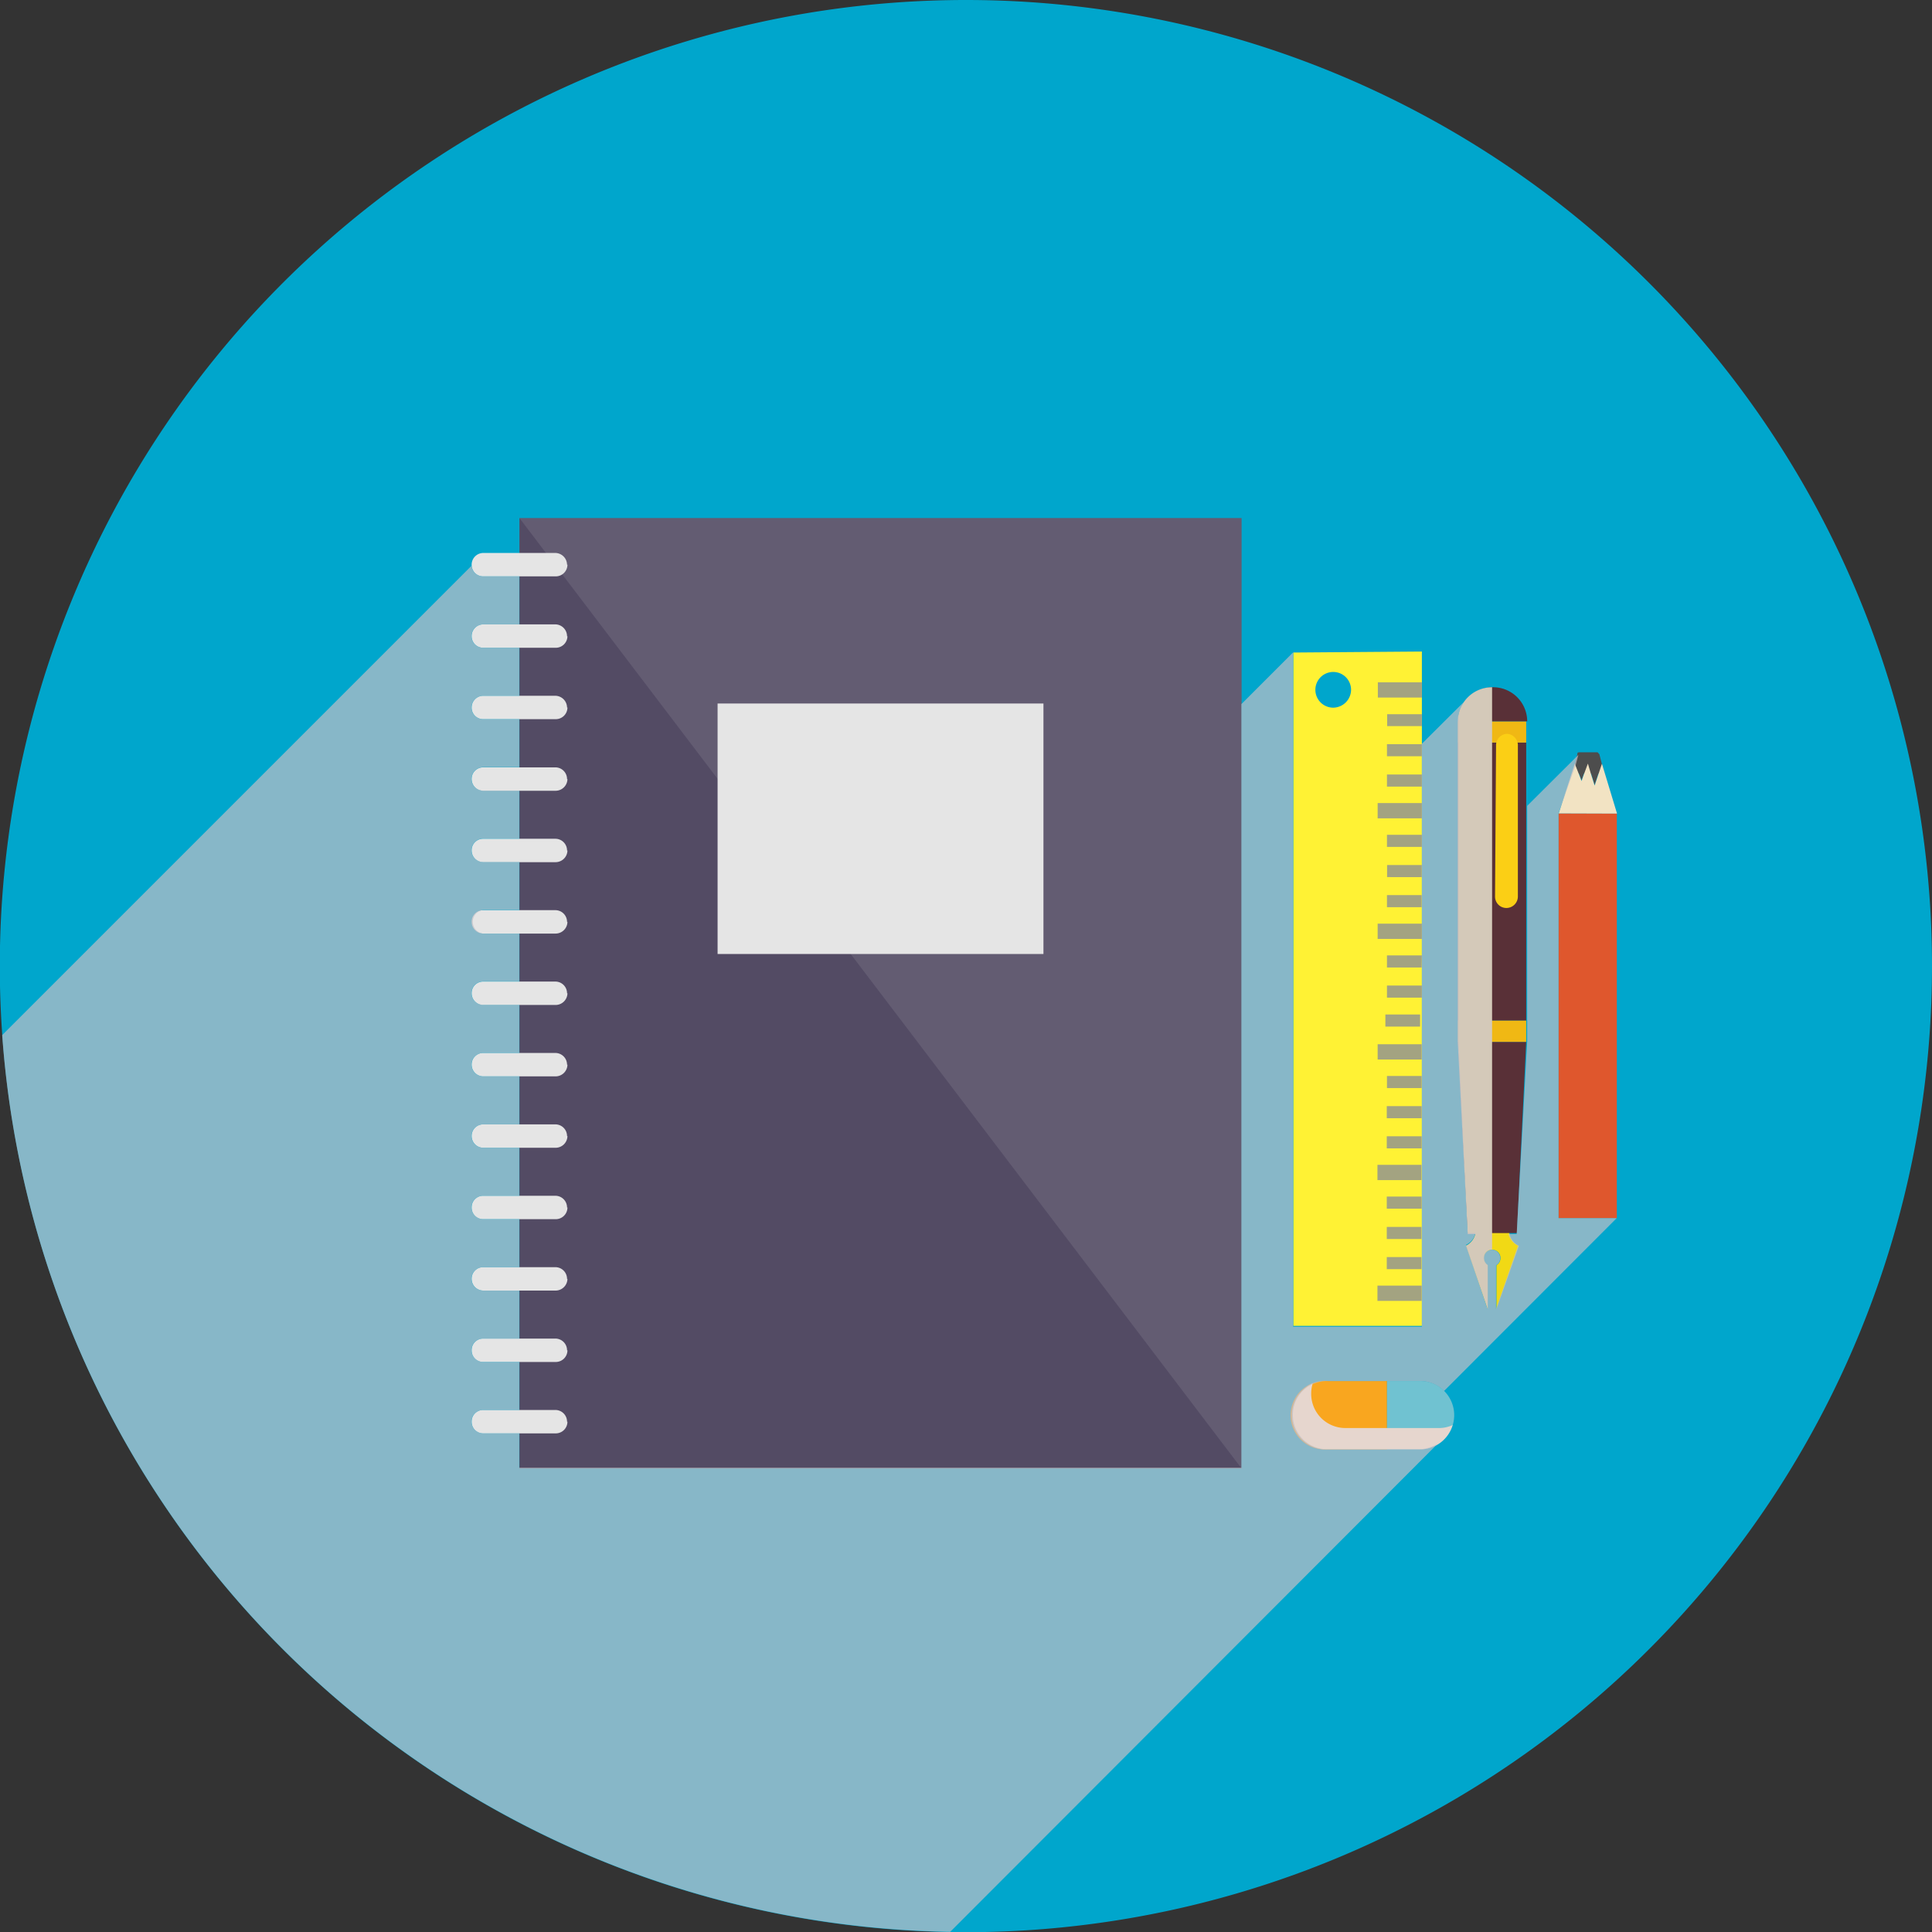
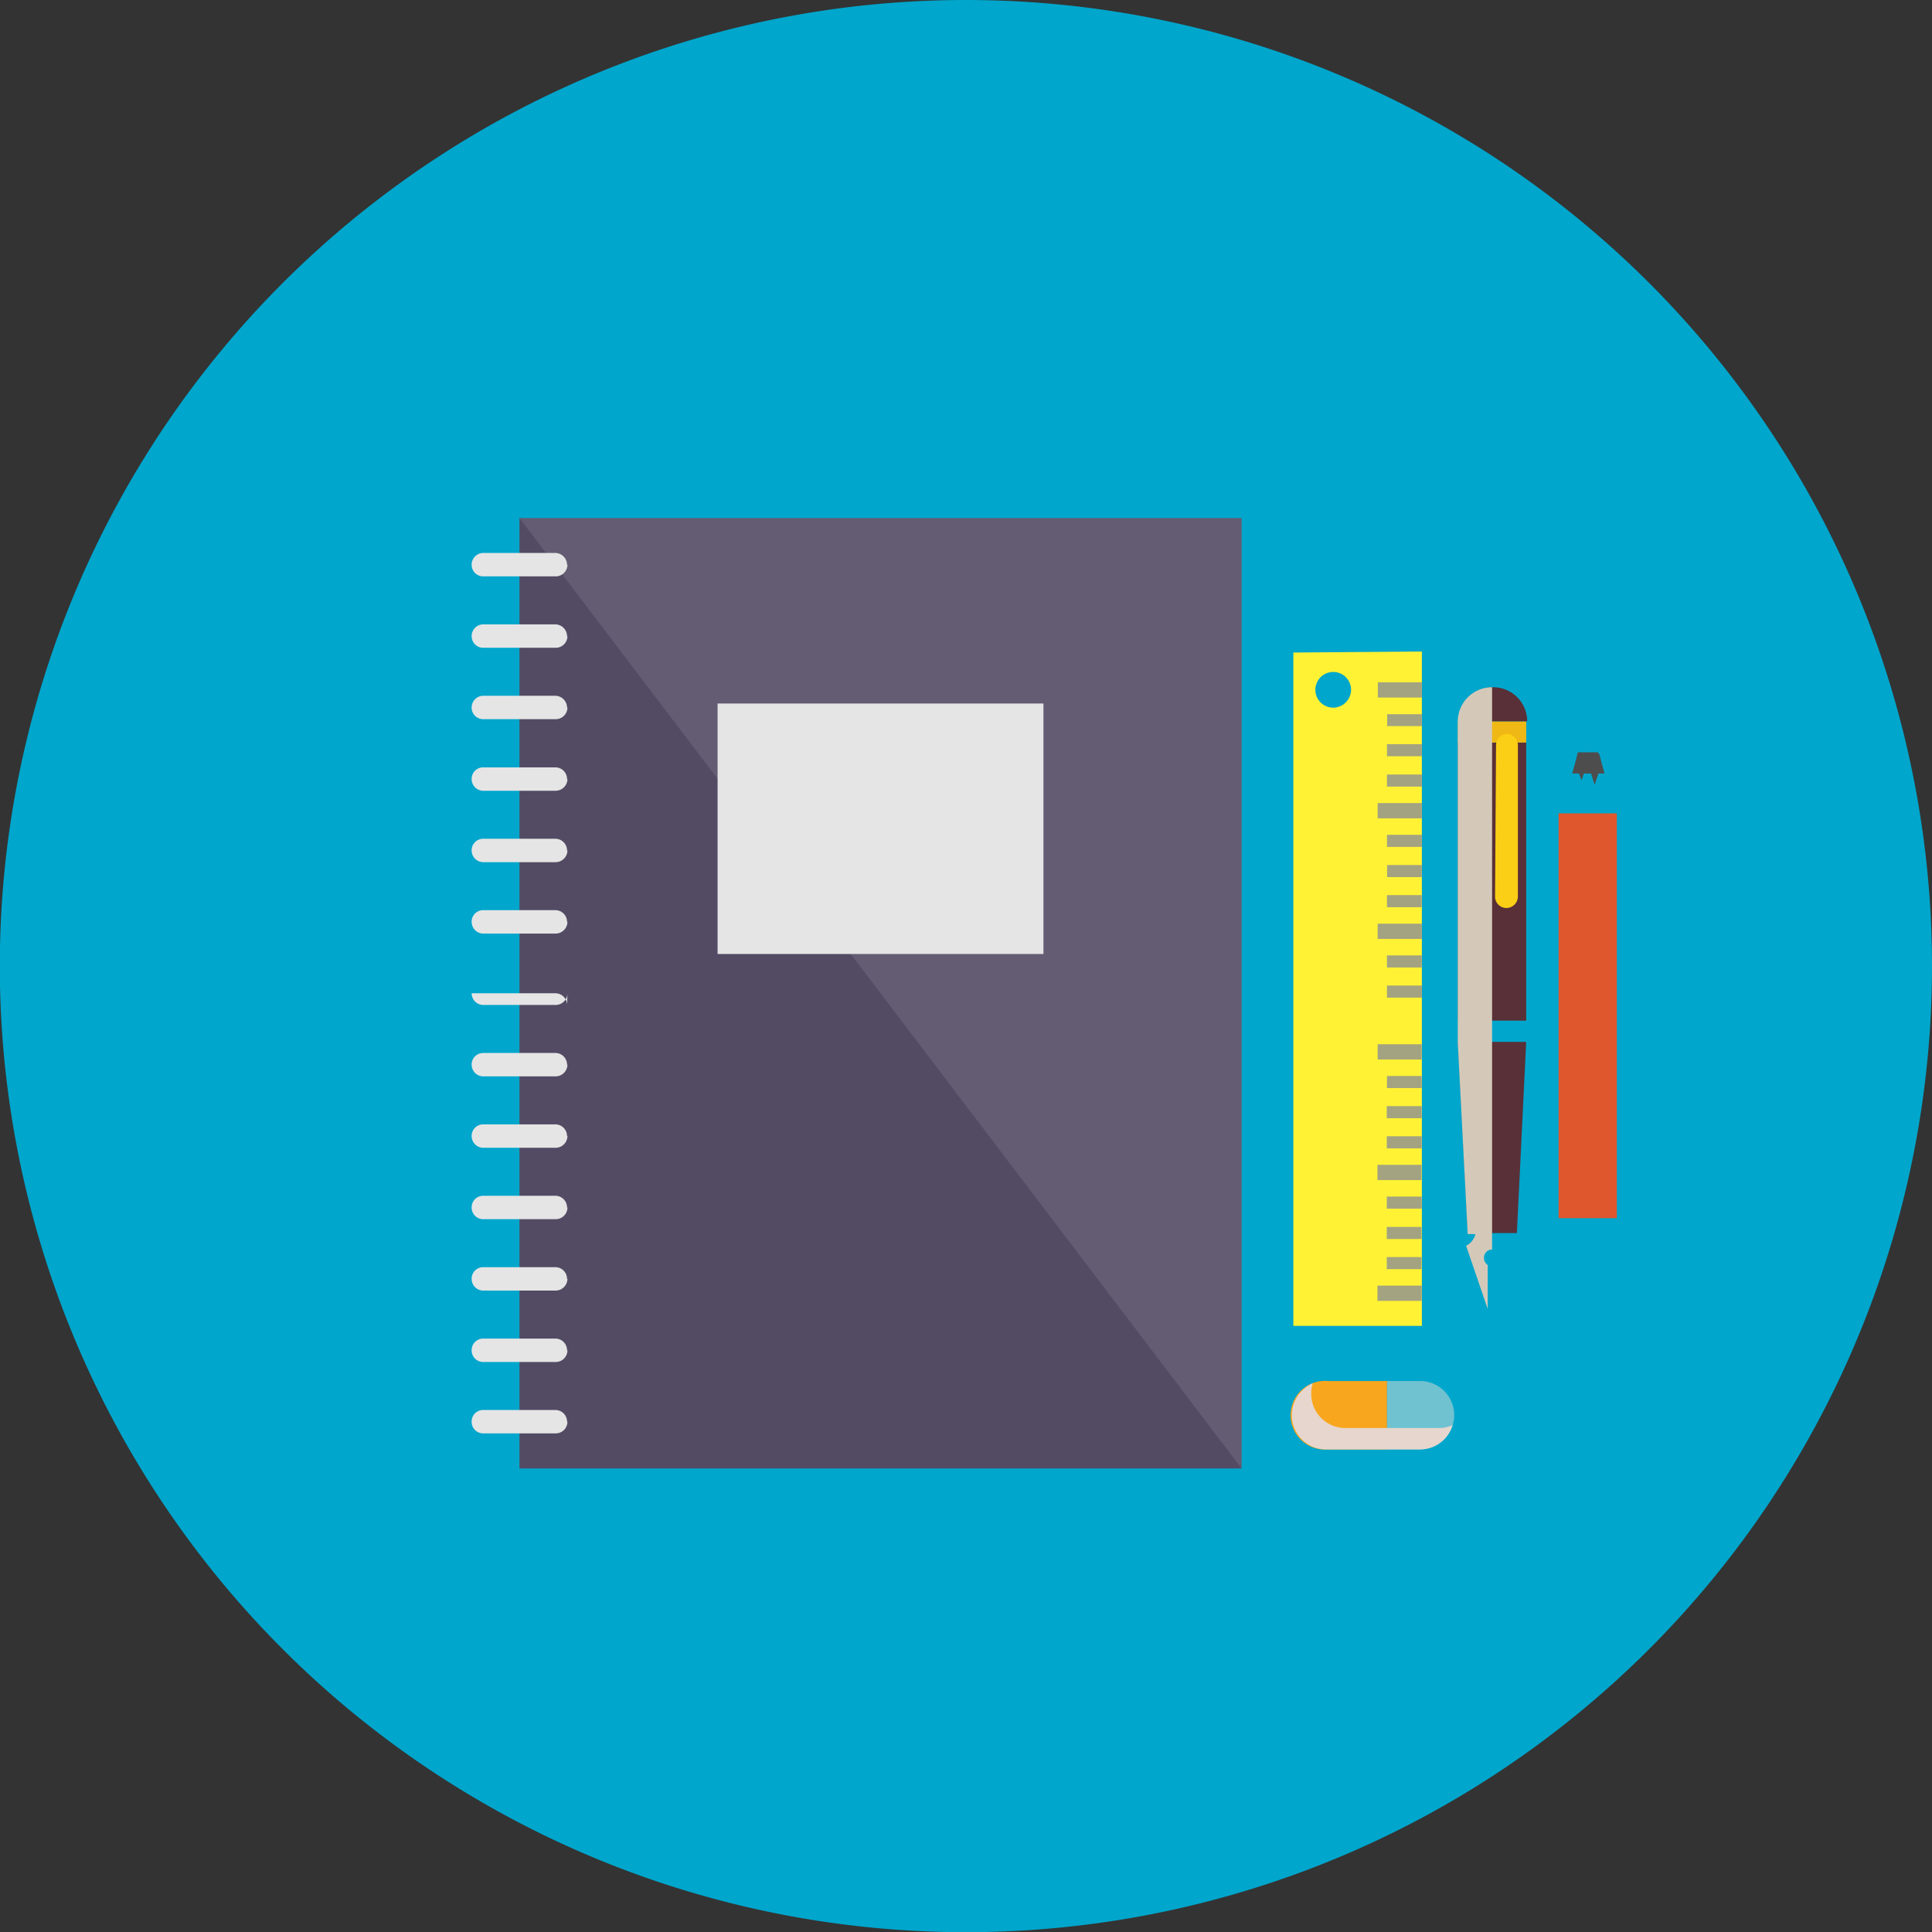
<svg xmlns="http://www.w3.org/2000/svg" viewBox="0 0 97.41 97.41">
  <rect x="0" y="0" width="97.41" height="97.41" fill="#333333" stroke="none" />
  <defs>
    <style>.cls-1{isolation:isolate;}.cls-2{fill:#00a6cc;}.cls-3{fill:#df572d;}.cls-4{fill:#4d4d4d;}.cls-5{fill:#f2e3c3;}.cls-6{fill:#fff234;}.cls-7{fill:#a3a381;}.cls-15,.cls-18,.cls-19,.cls-7{mix-blend-mode:multiply;}.cls-8{fill:#534b64;}.cls-9{fill:#f2f2f2;opacity:0.1;}.cls-10{fill:#e5e5e5;}.cls-11{fill:#f1d915;}.cls-12{fill:#593037;}.cls-13{fill:#f0b814;}.cls-14{fill:#fbcf15;}.cls-15{fill:#d4c9b9;}.cls-16{fill:#70c2d1;}.cls-17{fill:#f9a61f;}.cls-18{fill:#e6d6ce;}.cls-19{fill:#c1c0c6;opacity:0.7;}</style>
  </defs>
  <g class="cls-1">
    <g id="Layer_2" data-name="Layer 2">
      <g id="Layer_1-2" data-name="Layer 1">
        <path class="cls-2" d="M97.41,48.71A48.71,48.71,0,1,1,48.71,0,48.7,48.7,0,0,1,97.41,48.71Z" />
        <rect class="cls-3" x="78.58" y="41.01" width="2.94" height="20.41" />
        <path class="cls-4" d="M80.9,39h-.31l-.19.57L80.22,39h-.36l-.12.34L79.61,39h-.34l.14-.51.12-.46h0c0-.07,0-.1.1-.1h.92s0,0,.09.1h0l.12.47Z" />
-         <polygon class="cls-5" points="81.53 41.02 78.59 41.01 79.4 38.5 79.41 38.53 79.61 39.04 79.74 39.38 79.86 39.04 80.06 38.5 80.22 39.04 80.4 39.61 80.59 39.04 80.76 38.53 80.77 38.51 81.53 41.02" />
        <path class="cls-6" d="M65.21,32.9l0,33.95h6.48l0-34Zm2,2.78a.9.9,0,1,1,.91-.9A.91.91,0,0,1,67.19,35.68Z" />
        <rect class="cls-7" x="69.47" y="34.4" width="2.22" height="0.77" />
        <polygon class="cls-7" points="69.94 36.61 71.69 36.61 71.69 36.01 69.94 36.01 69.94 36.61" />
        <rect class="cls-7" x="69.93" y="37.52" width="1.76" height="0.61" />
        <rect class="cls-7" x="69.93" y="39.05" width="1.76" height="0.61" />
        <rect class="cls-7" x="69.46" y="40.49" width="2.23" height="0.77" />
        <polygon class="cls-7" points="69.93 42.7 71.69 42.7 71.69 42.09 69.93 42.09 69.93 42.7" />
        <rect class="cls-7" x="70.5" y="43.03" width="0.61" height="1.75" transform="translate(26.82 114.67) rotate(-89.93)" />
        <rect class="cls-7" x="69.93" y="45.13" width="1.75" height="0.61" />
        <rect class="cls-7" x="69.46" y="46.57" width="2.23" height="0.77" />
        <polygon class="cls-7" points="69.93 48.78 71.68 48.78 71.69 48.17 69.93 48.17 69.93 48.78" />
        <rect class="cls-7" x="69.93" y="49.69" width="1.76" height="0.61" />
-         <rect class="cls-7" x="70.5" y="50.64" width="0.61" height="1.75" transform="matrix(0, -1, 1, 0, 19.21, 122.26)" />
        <rect class="cls-7" x="69.46" y="52.65" width="2.22" height="0.77" />
        <rect class="cls-7" x="69.93" y="54.25" width="1.75" height="0.61" />
        <rect class="cls-7" x="69.92" y="55.77" width="1.76" height="0.61" />
        <polygon class="cls-7" points="69.92 57.9 71.68 57.9 71.68 57.29 69.92 57.29 69.92 57.9" />
        <rect class="cls-7" x="69.45" y="58.73" width="2.22" height="0.77" />
        <rect class="cls-7" x="69.45" y="64.82" width="2.23" height="0.77" />
        <rect class="cls-7" x="69.92" y="60.33" width="1.76" height="0.61" />
        <rect class="cls-7" x="69.92" y="61.86" width="1.75" height="0.61" />
        <rect class="cls-7" x="69.92" y="63.38" width="1.75" height="0.61" />
        <rect class="cls-8" x="26.19" y="26.12" width="36.41" height="47.92" />
        <polygon class="cls-9" points="62.6 26.12 62.6 74.04 26.19 26.12 62.6 26.12" />
        <rect class="cls-10" x="36.18" y="35.47" width="16.43" height="12.63" />
        <path class="cls-10" d="M28.61,28.47a.59.59,0,0,1-.59.59H24.37a.58.58,0,0,1-.59-.59h0a.59.59,0,0,1,.59-.59H28a.6.6,0,0,1,.59.59Z" />
        <path class="cls-10" d="M28.61,32.08a.59.59,0,0,1-.59.58H24.37a.58.58,0,0,1-.59-.58h0a.59.59,0,0,1,.59-.6H28a.6.6,0,0,1,.59.6Z" />
        <path class="cls-10" d="M28.61,35.67a.59.59,0,0,1-.59.59H24.37a.58.58,0,0,1-.59-.59h0a.59.59,0,0,1,.59-.59H28a.6.6,0,0,1,.59.59Z" />
        <path class="cls-10" d="M28.61,39.28a.6.6,0,0,1-.59.59H24.37a.59.59,0,0,1-.59-.59h0a.58.58,0,0,1,.59-.59H28a.59.59,0,0,1,.59.59Z" />
        <path class="cls-10" d="M28.61,42.88a.6.6,0,0,1-.59.59H24.37a.59.59,0,0,1-.59-.59h0a.58.58,0,0,1,.59-.59H28a.59.59,0,0,1,.59.59Z" />
        <path class="cls-10" d="M28.61,46.48a.6.6,0,0,1-.59.59H24.37a.59.59,0,0,1-.59-.59h0a.58.58,0,0,1,.59-.59H28a.59.59,0,0,1,.59.59Z" />
-         <path class="cls-10" d="M28.61,50.08a.6.6,0,0,1-.59.59H24.37a.59.59,0,0,1-.59-.59h0a.58.58,0,0,1,.59-.59H28a.59.59,0,0,1,.59.59Z" />
+         <path class="cls-10" d="M28.61,50.08a.6.6,0,0,1-.59.59H24.37a.59.59,0,0,1-.59-.59h0H28a.59.59,0,0,1,.59.59Z" />
        <path class="cls-10" d="M28.61,53.68a.6.6,0,0,1-.59.59H24.37a.59.59,0,0,1-.59-.59h0a.58.58,0,0,1,.59-.59H28a.59.59,0,0,1,.59.59Z" />
        <path class="cls-10" d="M28.61,57.28a.6.6,0,0,1-.59.59H24.37a.59.59,0,0,1-.59-.59h0a.58.58,0,0,1,.59-.59H28a.59.59,0,0,1,.59.59Z" />
        <path class="cls-10" d="M28.61,60.88a.59.59,0,0,1-.59.59H24.37a.58.58,0,0,1-.59-.59h0a.58.58,0,0,1,.59-.59H28a.59.59,0,0,1,.59.59Z" />
        <path class="cls-10" d="M28.61,64.48a.6.6,0,0,1-.59.59H24.37a.59.59,0,0,1-.59-.59h0a.58.58,0,0,1,.59-.59H28a.59.59,0,0,1,.59.59Z" />
        <path class="cls-10" d="M28.61,68.08a.59.59,0,0,1-.59.59H24.37a.58.58,0,0,1-.59-.59h0a.58.58,0,0,1,.59-.59H28a.59.59,0,0,1,.59.59Z" />
        <path class="cls-10" d="M28.61,71.68a.59.59,0,0,1-.59.59H24.37a.58.58,0,0,1-.59-.59h0a.58.58,0,0,1,.59-.59H28a.59.59,0,0,1,.59.59Z" />
-         <path class="cls-11" d="M75.45,63.79a.42.42,0,0,0-.22-.78.41.41,0,0,0-.41.42.42.42,0,0,0,.19.36V66h0l-1.09-3.19h0a.89.89,0,0,0,.47-.59,2.89,2.89,0,0,0,.11-.82H76a2.57,2.57,0,0,0,.11.82.86.86,0,0,0,.47.59L75.45,66Z" />
        <rect class="cls-12" x="73.51" y="37.44" width="3.44" height="14.02" />
        <polygon class="cls-12" points="74.01 62.17 76.48 62.17 76.95 52.53 73.51 52.53 74.01 62.17" />
-         <rect class="cls-13" x="73.51" y="51.46" width="3.44" height="1.07" />
        <rect class="cls-13" x="73.51" y="36.37" width="3.44" height="1.07" />
        <path class="cls-12" d="M73.51,36.37H77a1.72,1.72,0,1,0-3.44,0Z" />
        <path class="cls-14" d="M75.38,45.21a.57.57,0,0,0,.57.57h0a.58.58,0,0,0,.58-.57V37.55A.58.58,0,0,0,76,37h0a.57.57,0,0,0-.57.57Z" />
        <path class="cls-15" d="M75.23,34.65V63a.41.41,0,0,0-.41.42.42.42,0,0,0,.19.36V66l-1.09-3.19a.89.89,0,0,0,.47-.59H74l-.5-9.64V36.37A1.73,1.73,0,0,1,75.23,34.65Z" />
        <path class="cls-16" d="M73.32,71.36a1.73,1.73,0,0,1-1.73,1.72H69.93V69.63h1.66A1.72,1.72,0,0,1,73.32,71.36Z" />
        <path class="cls-17" d="M69.93,69.63v3.45h-3a1.73,1.73,0,1,1,0-3.45Z" />
        <path class="cls-18" d="M73.24,71.85a1.72,1.72,0,0,1-1.65,1.23H66.91a1.73,1.73,0,0,1-1.22-3,1.77,1.77,0,0,1,.5-.34,1.69,1.69,0,0,0-.08.5A1.72,1.72,0,0,0,67.83,72h4.68A1.63,1.63,0,0,0,73.24,71.85Z" />
-         <path class="cls-19" d="M81.51,61.42l-8.7,8.71h0a1.73,1.73,0,0,0-1.22-.5H66.91a1.77,1.77,0,0,0-.73.16,1.58,1.58,0,0,0-.5.34,1.73,1.73,0,0,0,1.23,2.94h4.67A2,2,0,0,0,72,73l.22-.08a1,1,0,0,0,.28-.14L47.91,97.4A48.71,48.71,0,0,1,.11,52.19L23.77,28.53a.6.6,0,0,0,.59.53h1.82v2.42H24.36a.6.6,0,0,0-.59.59.59.59,0,0,0,.59.59h1.82v2.42H24.36a.6.6,0,0,0-.59.59.59.59,0,0,0,.59.59h1.82v2.42H24.36a.6.6,0,0,0-.59.59.59.59,0,0,0,.59.59h1.82v2.42H24.36a.6.6,0,0,0-.59.59.59.59,0,0,0,.59.59h1.82v2.42H24.36a.6.6,0,0,0,0,1.19h1.82v2.41H24.36a.6.6,0,0,0-.59.6.59.59,0,0,0,.59.58h1.82v2.43H24.36a.59.59,0,0,0-.59.59.6.6,0,0,0,.59.59h1.82v2.42H24.36a.59.59,0,0,0-.59.59.6.6,0,0,0,.59.59h1.82v2.42H24.36a.59.59,0,0,0-.59.59.6.6,0,0,0,.59.59h1.82v2.42H24.36a.59.59,0,0,0-.59.59.6.6,0,0,0,.59.59h1.82v2.42H24.36a.59.59,0,0,0-.59.59.6.6,0,0,0,.59.59h1.82v2.42H24.36a.59.59,0,0,0-.59.59.6.6,0,0,0,.59.59h1.82V74H62.59V35.5l2.61-2.61,0,34h6.49V37.5l2.11-2.1a1.59,1.59,0,0,0-.15.29,1.83,1.83,0,0,0-.11.33,2,2,0,0,0,0,.35V52.53L74,62.17h.39a.86.86,0,0,1-.47.59L75,66V63.79a.43.43,0,0,1-.2-.36.42.42,0,0,1,.42-.42.42.42,0,0,1,.42.42.41.41,0,0,1-.21.36V66l1.1-3.19a.93.93,0,0,1-.48-.59h.42L77,52.52V40.63l2.58-2.57h0l-.12.46,0,0L78.58,41V61.42Z" />
      </g>
    </g>
  </g>
</svg>